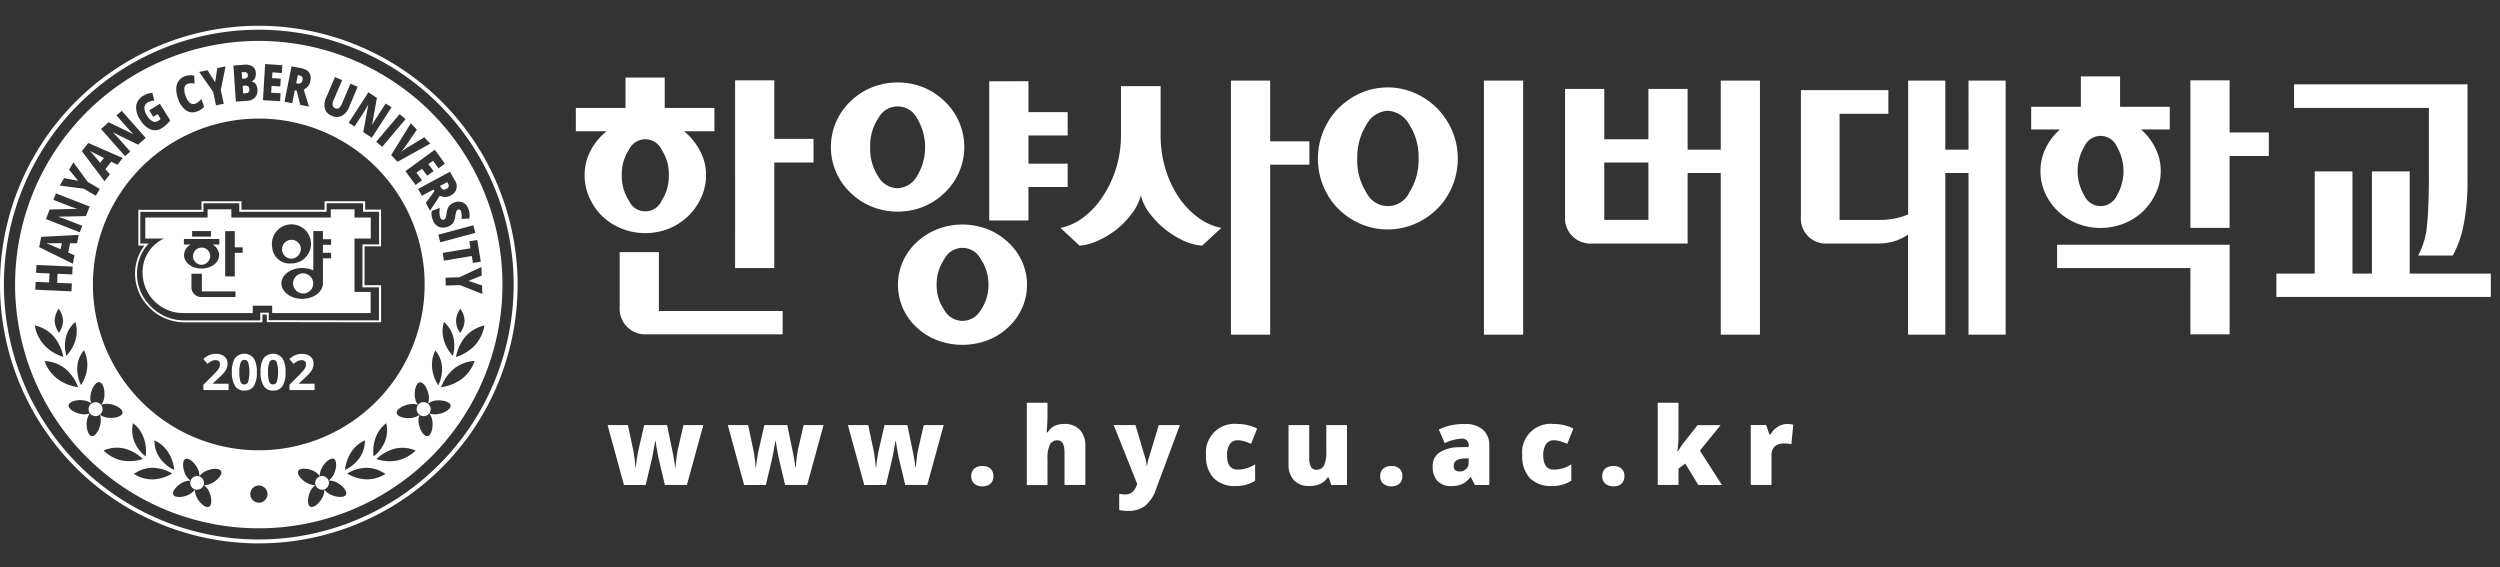
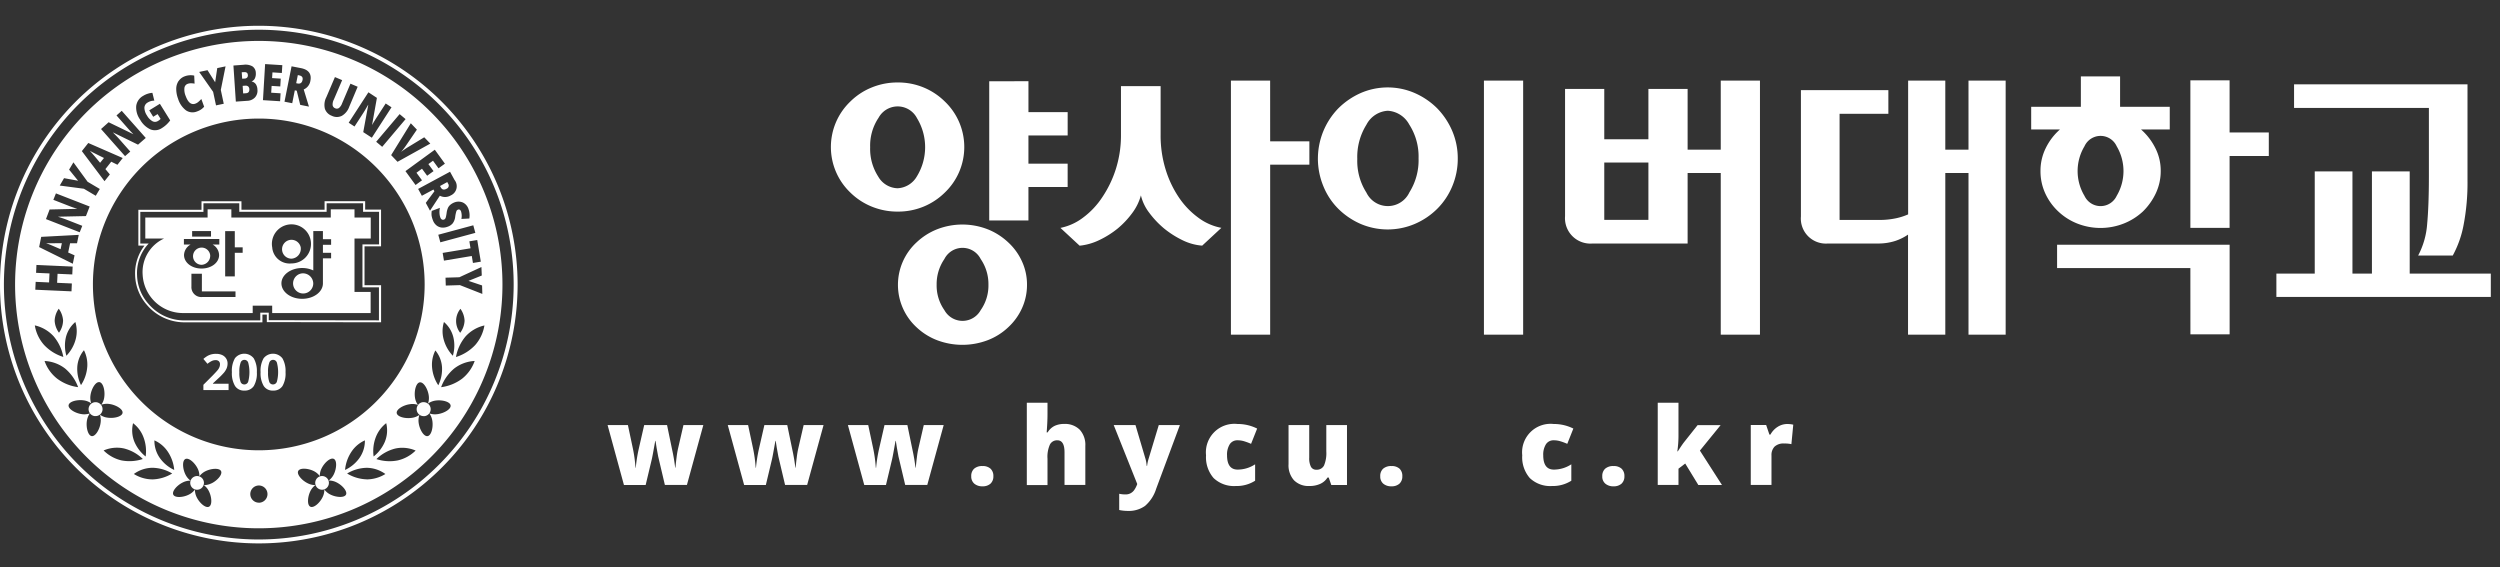
<svg xmlns="http://www.w3.org/2000/svg" width="194.001" height="44" viewBox="0 0 194.001 44">
  <rect x="0" y="0" width="194.001" height="44" fill="#333333" stroke="none" />
  <g id="그룹_3624" data-name="그룹 3624" transform="translate(-89.999 -13)">
    <rect id="사각형_2609" data-name="사각형 2609" width="194" height="44" transform="translate(90 13)" fill="none" />
    <g id="HYCU_SIGNATURE_KOR" transform="translate(49.059 -8.33)">
      <g id="그룹_5362" data-name="그룹 5362" transform="translate(40.94 23.33)">
        <g id="그룹_5358" data-name="그룹 5358" transform="translate(10.477 13.613)">
          <path id="패스_3086" data-name="패스 3086" d="M78.1,52.5v.663h-6.45v-.658l-3.1,0v.663h-4.9v2.777h.476a3.538,3.538,0,0,0-.728,2.31h0a3.633,3.633,0,0,0,.9,2.277h0A3.824,3.824,0,0,0,67.277,61.9h6v-.6h.341v.583l8.867.014,0-2.879H81.2V56h1.283l0-2.847H81.25V52.5Zm.159.821v-.663l2.828,0h0v.667h1.241c0,.145,0,2.385,0,2.529H81.04v3.332h1.279c0,.145,0,2.417,0,2.562h0l-8.55-.014h0v-.583h-.658v.6H67.273a3.649,3.649,0,0,1-2.865-1.316h0a3.467,3.467,0,0,1-.859-2.179h0a3.354,3.354,0,0,1,.784-2.338h0l.117-.131H63.8V53.326h4.9v-.663l2.781,0h0v.658Z" transform="translate(-63.39 -52.5)" fill="#fff" />
        </g>
        <path id="패스_3087" data-name="패스 3087" d="M77.036,58.82a.783.783,0,1,0,.863.779A.8.8,0,0,0,77.036,58.82ZM69.9,57.4a.668.668,0,1,0-.663.756A.7.7,0,0,0,69.9,57.4Zm7.033-.565a.732.732,0,1,0-.723.845A.766.766,0,0,0,76.929,56.837Zm5.427-.719V54.485H81.1V53.85H79.258v.635H71.544V53.85H69.7v.635H64.865v1.633h1.456a2.862,2.862,0,0,0-1.661,2.814A3.138,3.138,0,0,0,67.866,61.9H73.2v-.574h1.512V61.9h7.64V60.262H81.1V56.118h1.26ZM68.5,55.539h1.465v.429H68.5Zm-.63,1.862a.972.972,0,0,1,.509-.817h-.518v-.429H70.61v.429h-.518a.967.967,0,0,1,.5.817c0,.579-.588,1.045-1.363,1.045S67.871,57.975,67.871,57.4Zm3.99,3.253-2.562,0a.768.768,0,0,1-.854-.807v-1h.812V60.22h2.609v.434Zm.56-3.43H71.81v1.834h-.747V55.544h.747V56.8h.611Zm2.3-.387A1.517,1.517,0,1,1,76.2,58.05,1.355,1.355,0,0,1,74.717,56.837Zm4.564-.233h-.635v.621h.635v.429h-.635V59.6h0c0,.658-.714,1.195-1.61,1.195s-1.605-.537-1.61-1.195.719-1.195,1.61-1.195a2.04,2.04,0,0,1,.863.187V55.539h.747v.63h.635Z" transform="translate(-53.59 -39.607)" fill="#fff" />
        <g id="그룹_5359" data-name="그룹 5359" transform="translate(15.778 25.448)">
          <path id="패스_3088" data-name="패스 3088" d="M76.7,80.694H74.755v-.411l.7-.7c.205-.21.341-.359.406-.439A.86.86,0,0,0,76,78.911a.567.567,0,0,0,.042-.215.31.31,0,0,0-.093-.247.351.351,0,0,0-.247-.079.671.671,0,0,0-.313.075,1.691,1.691,0,0,0-.317.21l-.317-.378a1.987,1.987,0,0,1,.341-.247,1.373,1.373,0,0,1,.294-.112,1.417,1.417,0,0,1,.359-.037,1.118,1.118,0,0,1,.462.093.721.721,0,0,1,.308.266.69.69,0,0,1,.112.392,1,1,0,0,1-.065.359,1.457,1.457,0,0,1-.21.345,5.317,5.317,0,0,1-.5.5l-.359.336V80.2h1.213v.49Z" transform="translate(-74.75 -77.871)" fill="#fff" />
          <path id="패스_3089" data-name="패스 3089" d="M81.437,79.293a1.942,1.942,0,0,1-.238,1.078.828.828,0,0,1-.733.35.813.813,0,0,1-.723-.359,1.917,1.917,0,0,1-.243-1.069,1.939,1.939,0,0,1,.238-1.083.926.926,0,0,1,1.461.014A1.971,1.971,0,0,1,81.437,79.293Zm-1.358,0a2.123,2.123,0,0,0,.089.733.3.3,0,0,0,.3.219.313.313,0,0,0,.3-.224,2.9,2.9,0,0,0,0-1.461.308.308,0,0,0-.593,0A1.992,1.992,0,0,0,80.079,79.293Z" transform="translate(-77.283 -77.86)" fill="#fff" />
          <path id="패스_3090" data-name="패스 3090" d="M86.207,79.293a1.942,1.942,0,0,1-.238,1.078.828.828,0,0,1-.733.35.813.813,0,0,1-.723-.359,1.916,1.916,0,0,1-.243-1.069,1.938,1.938,0,0,1,.238-1.083.926.926,0,0,1,1.461.014A1.971,1.971,0,0,1,86.207,79.293Zm-1.358,0a2.124,2.124,0,0,0,.089.733.3.3,0,0,0,.3.219.313.313,0,0,0,.3-.224,2.9,2.9,0,0,0,0-1.461.308.308,0,0,0-.593,0A1.992,1.992,0,0,0,84.849,79.293Z" transform="translate(-79.827 -77.86)" fill="#fff" />
-           <path id="패스_3091" data-name="패스 3091" d="M91.006,80.694H89.065v-.411l.7-.7c.205-.21.341-.359.406-.439a1.007,1.007,0,0,0,.135-.229.567.567,0,0,0,.042-.215.31.31,0,0,0-.093-.247.351.351,0,0,0-.247-.079.671.671,0,0,0-.313.075,1.857,1.857,0,0,0-.317.21l-.317-.378a1.987,1.987,0,0,1,.341-.247,1.373,1.373,0,0,1,.294-.112,1.417,1.417,0,0,1,.359-.037,1.118,1.118,0,0,1,.462.093.721.721,0,0,1,.308.266.69.69,0,0,1,.112.392,1,1,0,0,1-.065.359,1.457,1.457,0,0,1-.21.345,5.32,5.32,0,0,1-.5.5l-.359.336V80.2h1.213v.49Z" transform="translate(-82.382 -77.871)" fill="#fff" />
        </g>
        <path id="패스_3092" data-name="패스 3092" d="M61.026,23.33A20.084,20.084,0,1,0,81.107,43.416,20.107,20.107,0,0,0,61.026,23.33Zm0,39.864A19.778,19.778,0,1,1,80.8,43.416,19.8,19.8,0,0,1,61.026,63.194Z" transform="translate(-40.94 -23.33)" fill="#fff" />
        <g id="그룹_5361" data-name="그룹 5361" transform="translate(1.181 1.176)">
          <g id="그룹_5360" data-name="그룹 5360">
            <path id="패스_3093" data-name="패스 3093" d="M61.12,29.336l.037.588.215-.014c.191-.014.275-.117.266-.317a.293.293,0,0,0-.089-.21.312.312,0,0,0-.224-.061Zm.145-.565a.272.272,0,0,0,.2-.079.243.243,0,0,0,.056-.205c-.009-.159-.112-.229-.3-.215l-.173.009.033.5Zm15.68,8.55a.264.264,0,0,0,.107-.411L77,36.8l-.565.308.056.1C76.586,37.4,76.74,37.433,76.945,37.321ZM75.088,53.883a.552.552,0,0,0-.462.616.542.542,0,0,0,.537.467.48.48,0,0,0,.079,0,.544.544,0,1,0-.154-1.078ZM57.349,59.67a.531.531,0,0,0,.233,1.008.555.555,0,0,0,.238-.056.531.531,0,1,0-.471-.952ZM50.242,54.5a.542.542,0,1,0-.616.462.453.453,0,0,0,.079,0A.534.534,0,0,0,50.242,54.5Zm15.526-25.63c.037-.191-.047-.3-.252-.345L65.4,28.5l-.126.63.112.023C65.6,29.191,65.726,29.1,65.768,28.869Zm1.75,30.8a.531.531,0,1,0-.471.952.52.52,0,0,0,.233.056.532.532,0,0,0,.238-1.008ZM62.375,25.85A18.91,18.91,0,1,0,81.28,44.76,18.908,18.908,0,0,0,62.375,25.85Zm17.3,18.205-1.031.415,1.055.355.019.658L77.981,44.8l-1.1.033-.019-.611,1.073-.033,1.713-.793ZM78.34,47.569A1.693,1.693,0,0,1,78,48.5a1.49,1.49,0,0,1,.019-1.862A1.692,1.692,0,0,1,78.34,47.569Zm-.91,2.711a2.938,2.938,0,0,1-.723-1.307,2.407,2.407,0,0,1,.033-1.311,2.252,2.252,0,0,1,.733,1.2A2.776,2.776,0,0,1,77.43,50.281Zm2.17-7.3-.611.1-.089-.541L76.74,42.9l-.1-.6,2.161-.359-.089-.541.611-.1Zm-.425-2.235-2.716.733-.159-.588,2.716-.733ZM76.59,51.172a2.834,2.834,0,0,1-.289,1.4,2.972,2.972,0,0,1-.485-1.414,2.418,2.418,0,0,1,.257-1.288A2.246,2.246,0,0,1,76.59,51.172Zm1.629-12.778a.847.847,0,0,1,.425.5,1.473,1.473,0,0,1,.065.737l-.616.033a1.192,1.192,0,0,0-.023-.574.262.262,0,0,0-.107-.145.164.164,0,0,0-.14,0,.2.2,0,0,0-.117.117,2.543,2.543,0,0,0-.093.434,1.047,1.047,0,0,1-.187.5.861.861,0,0,1-.4.271,1,1,0,0,1-.471.065.779.779,0,0,1-.406-.177.927.927,0,0,1-.271-.4,1.745,1.745,0,0,1-.1-.369,1.474,1.474,0,0,1,.014-.345l.635-.238a1.46,1.46,0,0,0-.033.4,1.083,1.083,0,0,0,.065.345.279.279,0,0,0,.126.163.2.2,0,0,0,.163,0,.164.164,0,0,0,.084-.061.384.384,0,0,0,.051-.107,3.059,3.059,0,0,0,.065-.345,1.37,1.37,0,0,1,.107-.4.72.72,0,0,1,.2-.247,1.13,1.13,0,0,1,.317-.177A.861.861,0,0,1,78.219,38.394Zm-.658-1.755a.779.779,0,0,1-.294,1.2.865.865,0,0,1-.845.023l-.765,1.162-.327-.607L76,37.517l-.075-.135-.9.485-.289-.532L77.211,36ZM76.03,34.292l.784,1.083-.495.359-.429-.588-.359.261.4.546-.495.359-.4-.546-.429.313.429.588-.5.364-.784-1.078ZM74.64,32.734l-.821,1.2a5.457,5.457,0,0,1-.406.532,3.089,3.089,0,0,1,.275-.2c.112-.079.2-.135.271-.177l1.251-.761.471.49L73.137,35.23l-.495-.518,1.526-2.473Zm-.877-.817-1.815,2.151-.467-.392L73.3,31.529Zm-2.226-1.647-.373,2.086.009,0c.14-.247.261-.439.355-.583l.691-1.069L72.67,31l-1.526,2.361-.667-.434.387-2.109-.009-.009q-.231.406-.364.616L69.8,32.491l-.453-.294,1.531-2.361Zm-3.929-.042.672-1.573.56.238-.649,1.517a.8.8,0,0,0-.089.434.3.3,0,0,0,.191.229.294.294,0,0,0,.3-.019.834.834,0,0,0,.247-.369l.644-1.517.56.238-.658,1.563a1.307,1.307,0,0,1-.565.691.874.874,0,0,1-.784,0,.885.885,0,0,1-.537-.546A1.3,1.3,0,0,1,67.607,30.227Zm-2.693-2.408.723.14c.6.117.845.448.737.989a.873.873,0,0,1-.518.667l.406,1.33-.677-.135-.271-1.1-.149-.028-.2,1-.6-.117Zm-2.053-.173,1.335.084-.037.607-.728-.047-.028.443.672.042-.037.607-.672-.042-.033.527.728.047-.037.616-1.33-.084Zm-.485,4.228A12.871,12.871,0,1,1,49.5,44.746,12.868,12.868,0,0,1,62.375,31.875Zm9.782,25.07a2.926,2.926,0,0,1-.877,1.153,3.023,3.023,0,0,1,.177-1.517,2.513,2.513,0,0,1,.8-1.069A2.3,2.3,0,0,1,72.157,56.945Zm-1.979,1.274a2.856,2.856,0,0,1-1.115.924,3.035,3.035,0,0,1,.513-1.437,2.438,2.438,0,0,1,1.027-.859A2.315,2.315,0,0,1,70.178,58.219Zm-14.369.924h0a2.838,2.838,0,0,1-1.115-.924,2.322,2.322,0,0,1-.425-1.372,2.438,2.438,0,0,1,1.027.859A3.019,3.019,0,0,1,55.809,59.143ZM53.592,58.1a2.926,2.926,0,0,1-.877-1.153,2.34,2.34,0,0,1-.1-1.433,2.434,2.434,0,0,1,.8,1.069A3.023,3.023,0,0,1,53.592,58.1Zm7.6-30.4a1.1,1.1,0,0,1,.691.126.623.623,0,0,1,.257.513.821.821,0,0,1-.07.411.439.439,0,0,1-.243.233V29a.535.535,0,0,1,.317.21.807.807,0,0,1,.121.411.777.777,0,0,1-.191.616.865.865,0,0,1-.611.261l-.873.061-.187-2.8Zm-2.8.42.593.938.163-1.1.644-.135-.369,1.829.229,1.073-.6.126-.224-1.05-1.083-1.545Zm-2.24.84a.977.977,0,0,1,.485-.369,1.308,1.308,0,0,1,.723-.051l.028.625a1.414,1.414,0,0,0-.275-.028.7.7,0,0,0-.271.047.383.383,0,0,0-.243.327,1.258,1.258,0,0,0,.1.616c.187.509.434.7.742.593a.767.767,0,0,0,.252-.149,2.368,2.368,0,0,0,.219-.215l.219.6a1.253,1.253,0,0,1-.546.364.91.91,0,0,1-.859-.079,1.782,1.782,0,0,1-.621-.91,2.152,2.152,0,0,1-.14-.765A1.112,1.112,0,0,1,56.15,28.953ZM52.86,30.89a1.053,1.053,0,0,1,.541-.779,1.53,1.53,0,0,1,.369-.168,1.44,1.44,0,0,1,.345-.065l.149.607a.981.981,0,0,0-.532.154.481.481,0,0,0-.238.4,1.131,1.131,0,0,0,.2.6,1.152,1.152,0,0,0,.429.443.418.418,0,0,0,.429-.023.833.833,0,0,0,.2-.159l-.233-.373-.341.21-.308-.5.826-.509.8,1.288a2.238,2.238,0,0,1-.649.6.954.954,0,0,1-.882.1,1.778,1.778,0,0,1-.807-.765A1.607,1.607,0,0,1,52.86,30.89ZM50.718,32.16l1.909.924.009,0c-.2-.2-.355-.369-.467-.5l-.84-.952.406-.359L53.6,33.378,53,33.9l-1.927-.943-.009.009c.219.219.387.392.495.518l.84.952-.406.355L50.13,32.687ZM49.14,33.77l2.674,1.167-.411.523-.481-.238-.453.574.345.415-.415.523L48.641,34.4ZM47.259,36.5l1.092.2-.7-.863.336-.565,1.1,1.507.947.56-.313.527-.924-.546-1.871-.247Zm-1.12,2.431,2.119-.051,0-.009c-.271-.089-.485-.163-.644-.229l-1.185-.462.2-.5L49.247,38.7l-.289.742-2.142.047,0,.014c.3.093.523.173.677.233l1.181.462-.2.5-2.618-1.022Zm2.921,12.213a2.972,2.972,0,0,1-.485,1.414,2.834,2.834,0,0,1-.289-1.4,2.246,2.246,0,0,1,.518-1.307A2.49,2.49,0,0,1,49.061,51.149ZM45.486,41.054,48.4,40.9l-.135.649h-.537l-.149.719.495.219-.135.653-2.613-1.293Zm2.683,7.92a2.922,2.922,0,0,1-.728,1.307,2.861,2.861,0,0,1-.042-1.419,2.268,2.268,0,0,1,.737-1.2A2.428,2.428,0,0,1,48.169,48.974Zm-3.113-4.429,1.041.047.033-.7-1.041-.047.028-.611,2.809.126-.028.611-1.143-.051-.033.7,1.143.051-.028.611-2.809-.126Zm2.128,3.015a1.692,1.692,0,0,1-.317.933,1.714,1.714,0,0,1-.336-.929,1.692,1.692,0,0,1,.317-.933A1.734,1.734,0,0,1,47.185,47.56Zm-2.193.364a2.816,2.816,0,0,1,1.461.849,3.444,3.444,0,0,1,.751,1.6h0a3.44,3.44,0,0,1-1.5-.938A3,3,0,0,1,44.991,47.924Zm.756,2.763h0a2.826,2.826,0,0,1,1.591.583,3.41,3.41,0,0,1,1.013,1.447,3.445,3.445,0,0,1-1.638-.667A3,3,0,0,1,45.747,50.687Zm4.345,4.821c-.07.495-.4,1.05-.686,1.008s-.448-.663-.378-1.162a1.36,1.36,0,0,1,.233-.6,1.323,1.323,0,0,1-.635.056c-.5-.07-1.055-.4-1.013-.691s.663-.448,1.162-.378a1.267,1.267,0,0,1,.593.233,1.323,1.323,0,0,1-.056-.635c.07-.481.373-1.013.658-1.013a.091.091,0,0,1,.033,0c.294.042.448.663.378,1.162a1.22,1.22,0,0,1-.233.593,1.343,1.343,0,0,1,.639-.056c.495.07,1.05.392,1.013.686s-.663.448-1.162.373a1.22,1.22,0,0,1-.593-.233A1.4,1.4,0,0,1,50.092,55.507ZM51.707,58.4a2.879,2.879,0,0,1-1.377-.77,2.638,2.638,0,0,1,1.05-.215,2.458,2.458,0,0,1,.537.061,3.221,3.221,0,0,1,1.456.817A3.292,3.292,0,0,1,51.707,58.4Zm2.417,1.475a2.749,2.749,0,0,1-1.447-.42,2.5,2.5,0,0,1,1.442-.481h.014a3.1,3.1,0,0,1,1.517.443A3.1,3.1,0,0,1,54.124,59.876Zm4.587.3a1.338,1.338,0,0,1-.607.145,1.256,1.256,0,0,1,.4.481c.219.443.266,1.069,0,1.195s-.728-.289-.947-.728a1.283,1.283,0,0,1-.14-.607,1.28,1.28,0,0,1-.485.4c-.439.219-1.069.261-1.195,0s.289-.728.733-.947a1.271,1.271,0,0,1,.607-.14,1.317,1.317,0,0,1-.4-.485c-.219-.443-.261-1.069,0-1.195a.213.213,0,0,1,.107-.023c.266,0,.649.369.84.756a1.271,1.271,0,0,1,.14.607,1.28,1.28,0,0,1,.485-.4c.443-.215,1.069-.261,1.195,0S59.15,59.964,58.712,60.179Zm3.668,1.507a.667.667,0,1,1,.667-.667A.671.671,0,0,1,62.38,61.686Zm6.758-.625c-.131.261-.756.215-1.195,0a1.273,1.273,0,0,1-.485-.4,1.271,1.271,0,0,1-.14.607c-.215.439-.686.859-.947.728s-.215-.751,0-1.195a1.256,1.256,0,0,1,.4-.481,1.255,1.255,0,0,1-.611-.145c-.443-.215-.859-.686-.728-.947s.756-.215,1.195,0a1.3,1.3,0,0,1,.481.4,1.271,1.271,0,0,1,.14-.607c.191-.387.574-.756.84-.756a.277.277,0,0,1,.107.023c.261.131.215.756,0,1.195a1.31,1.31,0,0,1-.4.485,1.271,1.271,0,0,1,.607.14C68.853,60.328,69.268,60.8,69.137,61.061Zm1.61-1.185a3.112,3.112,0,0,1-1.521-.453,3.067,3.067,0,0,1,1.512-.443h.014a2.519,2.519,0,0,1,1.442.481A2.79,2.79,0,0,1,70.747,59.876ZM73.165,58.4a3.261,3.261,0,0,1-1.666-.1,3.221,3.221,0,0,1,1.456-.817,2.458,2.458,0,0,1,.537-.061,2.638,2.638,0,0,1,1.05.215A2.894,2.894,0,0,1,73.165,58.4Zm3.08-3.589a1.323,1.323,0,0,1-.635-.056,1.36,1.36,0,0,1,.233.6c.07.5-.084,1.12-.378,1.162S74.85,56,74.78,55.507a1.349,1.349,0,0,1,.056-.639,1.286,1.286,0,0,1-.6.233c-.5.075-1.12-.079-1.162-.373s.513-.616,1.013-.686a1.217,1.217,0,0,1,.635.056,1.287,1.287,0,0,1-.233-.593c-.07-.5.084-1.12.378-1.162.009,0,.019,0,.033,0,.285,0,.588.532.658,1.013a1.323,1.323,0,0,1-.056.635,1.34,1.34,0,0,1,.593-.233c.5-.07,1.12.084,1.162.378S76.744,54.742,76.245,54.812Zm2.879-4.125a3.048,3.048,0,0,1-.966,1.367,3.445,3.445,0,0,1-1.638.667,3.409,3.409,0,0,1,1.013-1.447,2.821,2.821,0,0,1,1.591-.588Zm-1.451-.308a3.4,3.4,0,0,1,.747-1.6,2.816,2.816,0,0,1,1.461-.849,3.068,3.068,0,0,1-.714,1.517A3.428,3.428,0,0,1,77.673,50.379ZM49.569,34.54c-.149-.075-.252-.131-.313-.168.047.047.117.131.219.243s.294.345.583.691l.3-.373-.425-.21Zm-3.355,7.01c-.168,0-.285,0-.355-.009.061.023.163.061.3.117s.42.177.831.355l.1-.467H46.62A3.675,3.675,0,0,1,46.214,41.549Z" transform="translate(-43.47 -25.85)" fill="#fff" />
          </g>
        </g>
      </g>
      <g id="그룹_5363" data-name="그룹 5363" transform="translate(85.625 27.259)">
-         <path id="패스_3094" data-name="패스 3094" d="M145.081,36.107a4.84,4.84,0,0,1,1.241,1.512,3.955,3.955,0,0,1,.471,1.89,4.194,4.194,0,0,1-.373,1.75,4.736,4.736,0,0,1-2.515,2.408,4.993,4.993,0,0,1-3.649,0,4.757,4.757,0,0,1-1.512-.966,4.682,4.682,0,0,1-1-1.442,4.193,4.193,0,0,1-.373-1.75,4.041,4.041,0,0,1,.462-1.89,4.557,4.557,0,0,1,1.251-1.512H136.69V34.3h3.855V31.94h3.043V34.3h3.855v1.811Zm-1.941,13.949h9.6v1.811H142.192a1.991,1.991,0,0,1-2.1-2.142V45.488h3.043v4.569Zm-2.333-12.507a3.433,3.433,0,0,0-.551,1.965,3.485,3.485,0,0,0,.551,1.974,1.389,1.389,0,0,0,2.548,0,3.485,3.485,0,0,0,.551-1.974,3.433,3.433,0,0,0-.551-1.965,1.4,1.4,0,0,0-2.548,0Zm8.242,9.175V32.155h3.043V36.7h3.043v1.834H152.09v8.19Z" transform="translate(-136.69 -31.851)" fill="#fff" />
        <path id="패스_3095" data-name="패스 3095" d="M186.306,33.045a5.119,5.119,0,0,1,1.633,1.083,4.882,4.882,0,0,1,1.106,1.582,4.9,4.9,0,0,1,0,3.906,4.882,4.882,0,0,1-1.106,1.582,5.12,5.12,0,0,1-1.633,1.083,5.175,5.175,0,0,1-2.016.392,5.262,5.262,0,0,1-2.03-.392,5.08,5.08,0,0,1-1.647-1.083,4.883,4.883,0,0,1-1.106-1.582,4.9,4.9,0,0,1,0-3.906,4.883,4.883,0,0,1,1.106-1.582,5.031,5.031,0,0,1,1.647-1.083,5.245,5.245,0,0,1,2.03-.392A5.175,5.175,0,0,1,186.306,33.045Zm-3.528,2.38a3.881,3.881,0,0,0-.63,2.249,3.948,3.948,0,0,0,.621,2.273,1.791,1.791,0,0,0,1.5.915,1.827,1.827,0,0,0,1.5-.915,4.331,4.331,0,0,0,.014-4.522,1.688,1.688,0,0,0-3,0Zm8.489,8.62a5.064,5.064,0,0,1,1.591,1.013,4.572,4.572,0,0,1,1.069,1.475,4.3,4.3,0,0,1,.392,1.811,4.374,4.374,0,0,1-.392,1.834,4.572,4.572,0,0,1-1.069,1.475,4.82,4.82,0,0,1-1.591,1,5.538,5.538,0,0,1-3.925,0,4.868,4.868,0,0,1-1.591-1,4.48,4.48,0,0,1,0-6.594,5.012,5.012,0,0,1,1.591-1.013,5.407,5.407,0,0,1,3.925,0Zm-3.36,2.31a3.433,3.433,0,0,0-.6,1.988,3.308,3.308,0,0,0,.6,1.974,1.607,1.607,0,0,0,2.819,0,3.308,3.308,0,0,0,.6-1.974,3.434,3.434,0,0,0-.6-1.988,1.578,1.578,0,0,0-2.819,0Zm6.524-13.8v2.4h3.043v1.811H194.43v2.189h3.043v1.811H194.43v2.595h-3.043V32.56Z" transform="translate(-159.308 -32.182)" fill="#fff" />
        <path id="패스_3096" data-name="패스 3096" d="M225.045,32.879v3.785a8.906,8.906,0,0,0,.383,2.665,8.111,8.111,0,0,0,1.036,2.189,6.317,6.317,0,0,0,1.512,1.573,4.316,4.316,0,0,0,1.783.784l-1.489,1.381a4.18,4.18,0,0,1-1.512-.415,7.3,7.3,0,0,1-1.442-.915,7.044,7.044,0,0,1-1.148-1.213,3.569,3.569,0,0,1-.653-1.358,4.068,4.068,0,0,1-.663,1.358,6.813,6.813,0,0,1-1.139,1.213,7.105,7.105,0,0,1-1.442.905,4.567,4.567,0,0,1-1.512.429l-1.489-1.381a4.308,4.308,0,0,0,1.759-.8,6.193,6.193,0,0,0,1.489-1.582,8.505,8.505,0,0,0,1.05-2.179,8.675,8.675,0,0,0,.4-2.655V32.879Zm8.5,4.284h3.043v1.811h-3.043V52.163H230.5V32.45h3.043Z" transform="translate(-179.665 -32.123)" fill="#fff" />
        <path id="패스_3097" data-name="패스 3097" d="M267.609,33.416a5.691,5.691,0,0,1,1.736,1.181,5.773,5.773,0,0,1,1.171,1.759,5.4,5.4,0,0,1,.429,2.142,5.5,5.5,0,0,1-.429,2.156,5.362,5.362,0,0,1-1.171,1.75,5.571,5.571,0,0,1-1.736,1.167,5.362,5.362,0,0,1-4.2,0,5.7,5.7,0,0,1-1.727-1.167,5.266,5.266,0,0,1-1.162-1.75,5.6,5.6,0,0,1,1.162-6.057,5.789,5.789,0,0,1,1.727-1.181,5.257,5.257,0,0,1,4.2,0Zm-3.752,7.724a1.845,1.845,0,0,0,3.337-.023,4.7,4.7,0,0,0,.709-2.641,4.581,4.581,0,0,0-.723-2.618,2.028,2.028,0,0,0-1.666-1.069,2,2,0,0,0-1.657,1.083,4.717,4.717,0,0,0-.709,2.655A4.56,4.56,0,0,0,263.857,41.14Zm12.162,11.023h-3.043V32.45h3.043Z" transform="translate(-202.507 -32.123)" fill="#fff" />
        <path id="패스_3098" data-name="패스 3098" d="M316.3,32.45V52.163h-3.043V39.618h-2.571v5.474h-7.392a1.972,1.972,0,0,1-2.119-2.119v-9.88h3.043V37h3.425V33.094h3.043v4.713h2.571V32.45Zm-8.657,10.808V38.806h-3.425v4.452Z" transform="translate(-224.411 -32.123)" fill="#fff" />
        <path id="패스_3099" data-name="패스 3099" d="M348.712,52.163V44.4a3.992,3.992,0,0,1-.989.49,4.3,4.3,0,0,1-1.4.2H342.5a1.942,1.942,0,0,1-2.1-2.1v-9.8h6.786v1.834H343.4v8.237h3.043a6.046,6.046,0,0,0,1.344-.131,4.792,4.792,0,0,0,.933-.3V32.45h2.884v5.357h1.8V32.45h2.884V52.163h-2.884V39.618h-1.8V52.163Z" transform="translate(-245.333 -32.123)" fill="#fff" />
        <path id="패스_3100" data-name="패스 3100" d="M387.212,35.866a4.773,4.773,0,0,1,1.115,1.451,3.857,3.857,0,0,1,.415,1.759,4.042,4.042,0,0,1-.373,1.727,4.869,4.869,0,0,1-1,1.419,4.736,4.736,0,0,1-1.489.943,4.92,4.92,0,0,1-3.621,0,4.612,4.612,0,0,1-1.475-.943,4.446,4.446,0,0,1-1.013-1.419,4.1,4.1,0,0,1-.359-1.727,3.956,3.956,0,0,1,.406-1.759,4.6,4.6,0,0,1,1.106-1.451H378.69V34.107h3.855V31.75h3.043v2.357h3.855v1.759Zm3.831,10.757H380.7V44.812h13.389v6.954h-3.043Zm-8.218-9.45a3.74,3.74,0,0,0,0,3.845,1.379,1.379,0,0,0,2.5,0,3.769,3.769,0,0,0,0-3.845,1.372,1.372,0,0,0-2.5,0ZM394.086,36.1h3.043v1.829h-3.043v5.572h-3.043V32.053h3.043Z" transform="translate(-265.754 -31.75)" fill="#fff" />
        <path id="패스_3101" data-name="패스 3101" d="M425.363,39.828v7.929h1.512V39.828h2.931v7.929H436.1v1.811H419.46V47.756h2.977V39.828Zm-4.531-6.758h13.459V40.5a17.362,17.362,0,0,1-.3,3.463,8.022,8.022,0,0,1-.845,2.394H430.46a6.18,6.18,0,0,0,.7-2.441q.133-1.442.135-3.654V34.9H420.832Z" transform="translate(-287.497 -32.454)" fill="#fff" />
      </g>
      <g id="그룹_5364" data-name="그룹 5364" transform="translate(88.089 52.581)">
        <path id="패스_3102" data-name="패스 3102" d="M146.417,94.373l-.523-2.217-.121-.667-.084-.537h-.023c-.135.765-.224,1.251-.271,1.447l-.471,1.974h-1.685l-1.269-4.648h1.577l.378,1.783a10.624,10.624,0,0,1,.21,1.526h.023a11.318,11.318,0,0,1,.224-1.437l.429-1.876h1.773l.392,1.9a13.97,13.97,0,0,1,.238,1.409h.023c.019-.21.042-.467.084-.775a6.531,6.531,0,0,1,.126-.751l.411-1.783H149.4l-1.274,4.648h-1.713Z" transform="translate(-141.97 -87.989)" fill="#fff" />
        <path id="패스_3103" data-name="패스 3103" d="M166.4,94.373l-.523-2.217-.121-.667-.084-.537h-.023c-.135.765-.224,1.251-.271,1.447l-.471,1.974h-1.685l-1.269-4.648h1.577l.378,1.783a10.623,10.623,0,0,1,.21,1.526h.023a11.328,11.328,0,0,1,.224-1.437l.429-1.876h1.773l.392,1.9a13.972,13.972,0,0,1,.238,1.409h.023c.019-.21.042-.467.084-.775a6.521,6.521,0,0,1,.126-.751l.411-1.783h1.545l-1.274,4.648H166.4Z" transform="translate(-152.626 -87.989)" fill="#fff" />
        <path id="패스_3104" data-name="패스 3104" d="M186.377,94.373l-.523-2.217-.121-.667-.084-.537h-.023c-.135.765-.224,1.251-.271,1.447l-.471,1.974H183.2l-1.269-4.648h1.577l.378,1.783a10.625,10.625,0,0,1,.21,1.526h.023a11.326,11.326,0,0,1,.224-1.437l.429-1.876h1.773l.392,1.9a13.972,13.972,0,0,1,.238,1.409h.023c.019-.21.042-.467.084-.775a6.525,6.525,0,0,1,.126-.751l.411-1.783h1.545l-1.274,4.648h-1.713Z" transform="translate(-163.282 -87.989)" fill="#fff" />
        <path id="패스_3105" data-name="패스 3105" d="M202.44,97.329a.749.749,0,0,1,.224-.583.932.932,0,0,1,.649-.205.885.885,0,0,1,.625.205.763.763,0,0,1,.219.583.752.752,0,0,1-.224.579.884.884,0,0,1-.616.205.939.939,0,0,1-.639-.205A.723.723,0,0,1,202.44,97.329Z" transform="translate(-174.22 -91.626)" fill="#fff" />
        <path id="패스_3106" data-name="패스 3106" d="M214.606,92.394V89.86c0-.625-.187-.933-.555-.933a.619.619,0,0,0-.579.331,2.334,2.334,0,0,0-.187,1.1V92.4H211.68V86.01h1.605v.905c0,.411-.023.877-.065,1.4h.075a1.312,1.312,0,0,1,.546-.509,1.726,1.726,0,0,1,.733-.149,1.613,1.613,0,0,1,1.213.448,1.732,1.732,0,0,1,.434,1.255V92.39h-1.615Z" transform="translate(-179.148 -86.01)" fill="#fff" />
        <path id="패스_3107" data-name="패스 3107" d="M226.13,89.73h1.689l.789,2.665a2.723,2.723,0,0,1,.079.5h.033a3.09,3.09,0,0,1,.1-.495l.807-2.674h1.638l-1.839,4.942a2.883,2.883,0,0,1-.868,1.335,2.166,2.166,0,0,1-1.344.387,3.221,3.221,0,0,1-.658-.07v-1.26a2.238,2.238,0,0,0,.495.051.8.8,0,0,0,.373-.084.833.833,0,0,0,.28-.233,1.923,1.923,0,0,0,.252-.49Z" transform="translate(-186.854 -87.994)" fill="#fff" />
        <path id="패스_3108" data-name="패스 3108" d="M243.8,94.361a2.293,2.293,0,0,1-1.731-.616,2.46,2.46,0,0,1-.588-1.769,2.211,2.211,0,0,1,2.445-2.427,3.359,3.359,0,0,1,1.521.355l-.471,1.185a4.64,4.64,0,0,0-.537-.2,1.708,1.708,0,0,0-.513-.075.691.691,0,0,0-.6.3,1.5,1.5,0,0,0-.215.859c0,.742.275,1.115.826,1.115a2.481,2.481,0,0,0,1.353-.411v1.274A2.652,2.652,0,0,1,243.8,94.361Z" transform="translate(-195.041 -87.898)" fill="#fff" />
        <path id="패스_3109" data-name="패스 3109" d="M258.518,94.378l-.2-.579h-.093a1.3,1.3,0,0,1-.56.49,1.977,1.977,0,0,1-.845.168,1.584,1.584,0,0,1-1.195-.443,1.733,1.733,0,0,1-.425-1.255V89.73h1.605v2.539a1.441,1.441,0,0,0,.131.691.449.449,0,0,0,.425.233.622.622,0,0,0,.593-.327,2.481,2.481,0,0,0,.177-1.1V89.73h1.605v4.648Z" transform="translate(-202.358 -87.994)" fill="#fff" />
        <path id="패스_3110" data-name="패스 3110" d="M270.45,97.329a.749.749,0,0,1,.224-.583.94.94,0,0,1,.649-.205.885.885,0,0,1,.625.205.761.761,0,0,1,.215.583.752.752,0,0,1-.224.579.884.884,0,0,1-.616.205.939.939,0,0,1-.639-.205A.72.72,0,0,1,270.45,97.329Z" transform="translate(-210.491 -91.626)" fill="#fff" />
-         <path id="패스_3111" data-name="패스 3111" d="M282.436,94.287l-.308-.616H282.1a1.832,1.832,0,0,1-.658.551,2.181,2.181,0,0,1-.868.149,1.354,1.354,0,0,1-1.031-.392,1.529,1.529,0,0,1-.378-1.106,1.261,1.261,0,0,1,.518-1.106,2.848,2.848,0,0,1,1.5-.411l.775-.023v-.065a.5.5,0,0,0-.565-.574,3.405,3.405,0,0,0-1.293.345l-.462-1.059a4.433,4.433,0,0,1,2.049-.42,1.981,1.981,0,0,1,1.381.443,1.583,1.583,0,0,1,.49,1.237v3.047h-1.115Zm-1.19-1.05a.732.732,0,0,0,.5-.182.609.609,0,0,0,.21-.481v-.359l-.369.019c-.527.019-.793.215-.793.583C280.789,93.093,280.943,93.237,281.246,93.237Z" transform="translate(-215.136 -87.903)" fill="#fff" />
        <path id="패스_3112" data-name="패스 3112" d="M296.379,94.361a2.293,2.293,0,0,1-1.731-.616,2.46,2.46,0,0,1-.588-1.769,2.211,2.211,0,0,1,2.445-2.427,3.359,3.359,0,0,1,1.521.355l-.471,1.185a4.639,4.639,0,0,0-.537-.2,1.708,1.708,0,0,0-.513-.075.692.692,0,0,0-.6.3,1.5,1.5,0,0,0-.215.859c0,.742.275,1.115.826,1.115a2.481,2.481,0,0,0,1.353-.411v1.274A2.652,2.652,0,0,1,296.379,94.361Z" transform="translate(-223.083 -87.898)" fill="#fff" />
        <path id="패스_3113" data-name="패스 3113" d="M307.37,97.329a.749.749,0,0,1,.224-.583.932.932,0,0,1,.649-.205.885.885,0,0,1,.625.205.763.763,0,0,1,.219.583.752.752,0,0,1-.224.579.884.884,0,0,1-.616.205.939.939,0,0,1-.639-.205A.709.709,0,0,1,307.37,97.329Z" transform="translate(-230.181 -91.626)" fill="#fff" />
        <path id="패스_3114" data-name="패스 3114" d="M318.149,89.781c.2-.308.359-.551.495-.723l1.041-1.311h1.787l-1.61,1.979,1.713,2.669H319.74l-1.017-1.666-.523.4V92.39h-1.61V86.01h1.61v2.511a8.609,8.609,0,0,1-.089,1.26Z" transform="translate(-235.098 -86.01)" fill="#fff" />
        <path id="패스_3115" data-name="패스 3115" d="M334.869,89.55a2.169,2.169,0,0,1,.4.033l.089.019-.145,1.512a2.344,2.344,0,0,0-.546-.051,1.02,1.02,0,0,0-.761.243.94.94,0,0,0-.238.691v2.282H332.06V89.629h1.195l.252.742h.079a1.637,1.637,0,0,1,.56-.6A1.394,1.394,0,0,1,334.869,89.55Z" transform="translate(-243.349 -87.898)" fill="#fff" />
      </g>
    </g>
  </g>
</svg>